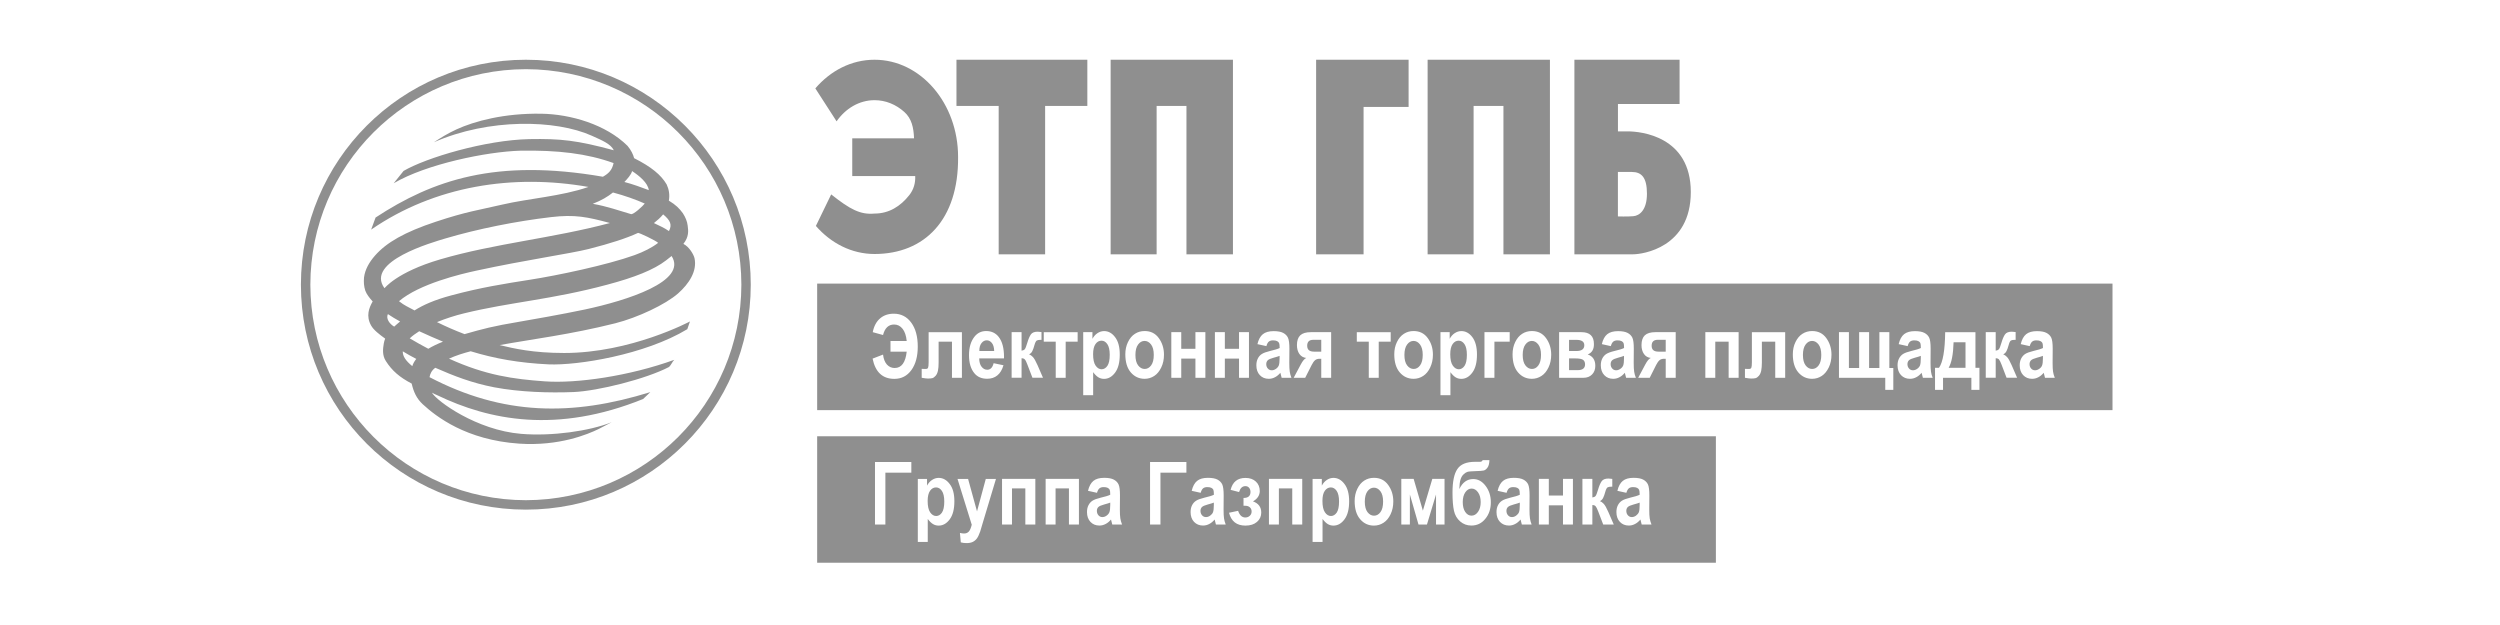
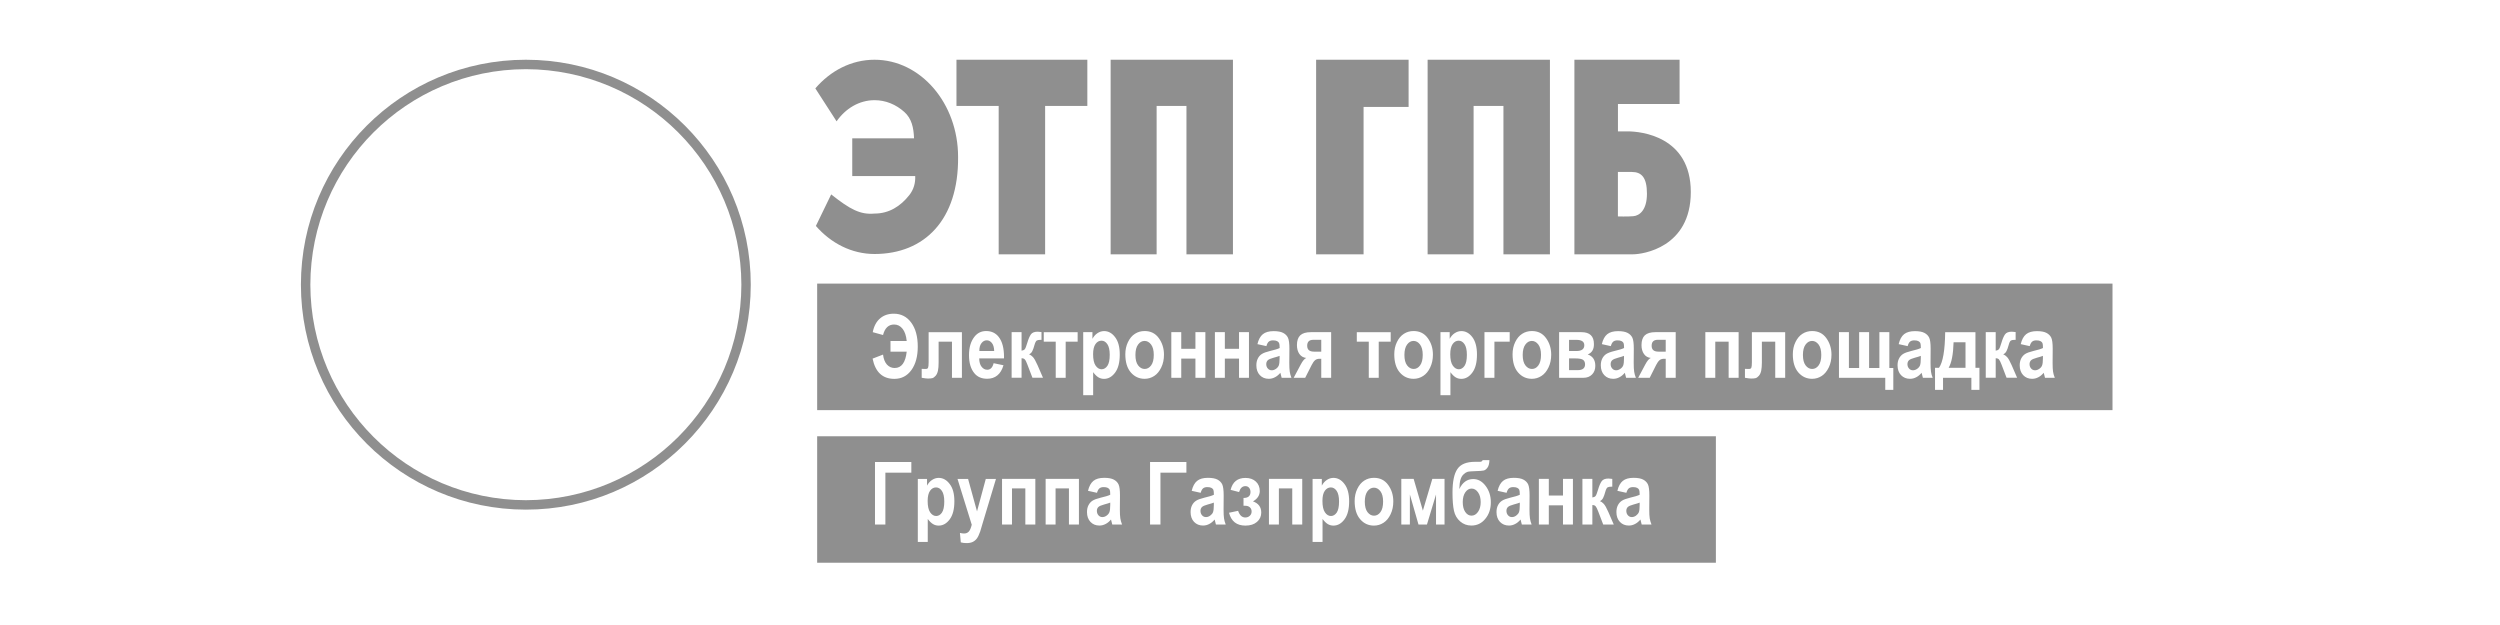
<svg xmlns="http://www.w3.org/2000/svg" width="200" height="50" viewBox="0 0 200 50" fill="none">
  <path fill-rule="evenodd" clip-rule="evenodd" d="M42.069 40.016C32.549 40 24.844 32.295 24.828 22.775C24.844 13.251 32.549 5.55 42.069 5.534C51.593 5.55 59.294 13.255 59.31 22.775C59.294 32.295 51.593 39.996 42.069 40.016ZM42.069 4.779C32.129 4.779 24.073 12.835 24.073 22.775C24.073 32.715 32.129 40.767 42.069 40.771C52.009 40.771 60.061 32.715 60.061 22.775C60.065 12.835 52.009 4.779 42.069 4.779Z" fill="#8F8F8F" />
  <path d="M75.354 41.008C75.477 40.828 75.542 40.534 75.542 40.127C75.542 39.739 75.477 39.453 75.35 39.27C75.224 39.086 75.069 38.993 74.885 38.993C74.694 38.993 74.53 39.082 74.404 39.262C74.278 39.441 74.212 39.715 74.212 40.074C74.212 40.485 74.278 40.791 74.412 40.987C74.547 41.183 74.71 41.281 74.897 41.281C75.081 41.277 75.232 41.187 75.354 41.008ZM88.753 40.975C88.794 40.869 88.819 40.677 88.819 40.4V40.208C88.717 40.249 88.562 40.298 88.345 40.355C88.101 40.42 87.942 40.489 87.864 40.567C87.787 40.645 87.75 40.746 87.75 40.869C87.75 41.008 87.791 41.126 87.876 41.224C87.958 41.318 88.064 41.367 88.19 41.367C88.305 41.367 88.415 41.33 88.525 41.252C88.635 41.175 88.708 41.081 88.753 40.975ZM97.041 40.975C97.082 40.869 97.107 40.677 97.107 40.4V40.208C97.005 40.249 96.85 40.298 96.634 40.355C96.389 40.42 96.23 40.489 96.152 40.567C96.079 40.645 96.038 40.746 96.038 40.869C96.038 41.008 96.079 41.126 96.165 41.224C96.246 41.318 96.352 41.367 96.479 41.367C96.593 41.367 96.703 41.33 96.813 41.252C96.923 41.171 97.001 41.081 97.041 40.975ZM106.937 41.008C107.059 40.828 107.124 40.534 107.124 40.127C107.124 39.739 107.059 39.453 106.933 39.27C106.806 39.086 106.651 38.993 106.468 38.993C106.276 38.993 106.113 39.082 105.986 39.262C105.856 39.441 105.795 39.715 105.795 40.074C105.795 40.485 105.86 40.791 105.995 40.987C106.129 41.183 106.292 41.281 106.48 41.281C106.659 41.277 106.81 41.187 106.937 41.008ZM110.436 40.971C110.579 40.779 110.648 40.498 110.648 40.127C110.648 39.764 110.575 39.486 110.432 39.298C110.285 39.107 110.114 39.013 109.914 39.013C109.714 39.013 109.543 39.107 109.4 39.298C109.258 39.49 109.184 39.768 109.184 40.135C109.184 40.502 109.258 40.783 109.4 40.971C109.547 41.158 109.719 41.256 109.922 41.256C110.122 41.256 110.294 41.163 110.436 40.971ZM117.224 39.384C117.089 39.58 117.02 39.841 117.02 40.167C117.02 40.494 117.085 40.759 117.219 40.955C117.35 41.15 117.517 41.252 117.721 41.252C117.925 41.252 118.101 41.15 118.243 40.946C118.386 40.742 118.455 40.485 118.455 40.167C118.455 39.849 118.386 39.592 118.243 39.388C118.101 39.188 117.929 39.086 117.729 39.086C117.529 39.086 117.362 39.184 117.224 39.384ZM121.519 40.975C121.559 40.869 121.584 40.677 121.584 40.4V40.208C121.482 40.249 121.327 40.298 121.111 40.355C120.866 40.42 120.707 40.489 120.629 40.567C120.552 40.645 120.515 40.746 120.515 40.869C120.515 41.008 120.556 41.126 120.642 41.224C120.723 41.318 120.829 41.367 120.956 41.367C121.07 41.367 121.18 41.33 121.29 41.252C121.4 41.171 121.478 41.081 121.519 40.975ZM131.108 40.975C131.149 40.869 131.173 40.677 131.173 40.4V40.208C131.071 40.249 130.916 40.298 130.7 40.355C130.455 40.42 130.296 40.489 130.219 40.567C130.141 40.645 130.105 40.746 130.105 40.869C130.105 41.008 130.145 41.126 130.231 41.224C130.313 41.318 130.419 41.367 130.545 41.367C130.655 41.367 130.769 41.33 130.88 41.252C130.99 41.171 131.063 41.081 131.108 40.975ZM132.119 41.962H131.336L131.234 41.562C131.1 41.721 130.953 41.844 130.798 41.921C130.643 42.003 130.48 42.044 130.304 42.044C130.015 42.044 129.774 41.946 129.591 41.75C129.407 41.554 129.313 41.293 129.313 40.967C129.313 40.763 129.35 40.579 129.427 40.428C129.501 40.273 129.611 40.151 129.746 40.061C129.884 39.971 130.105 39.89 130.406 39.816C130.773 39.731 131.03 39.653 131.173 39.58C131.173 39.38 131.157 39.245 131.128 39.184C131.1 39.123 131.047 39.07 130.969 39.029C130.892 38.989 130.786 38.968 130.643 38.968C130.5 38.968 130.39 39.001 130.308 39.066C130.227 39.131 130.162 39.25 130.109 39.425L129.391 39.266C129.476 38.899 129.623 38.634 129.823 38.471C130.023 38.307 130.313 38.226 130.688 38.226C131.022 38.226 131.279 38.275 131.455 38.368C131.63 38.462 131.756 38.589 131.834 38.752C131.911 38.915 131.948 39.209 131.948 39.633L131.94 40.763C131.94 41.077 131.952 41.313 131.977 41.468C132.005 41.623 132.05 41.791 132.119 41.962ZM127.996 40.09C128.098 40.127 128.2 40.2 128.298 40.306C128.4 40.416 128.522 40.628 128.665 40.955L129.101 41.962H128.257L127.853 40.906C127.771 40.694 127.702 40.555 127.645 40.494C127.588 40.432 127.502 40.404 127.388 40.404V41.962H126.593V38.311H127.388V39.796C127.494 39.784 127.58 39.747 127.637 39.69C127.694 39.629 127.763 39.453 127.849 39.16C127.935 38.866 128.028 38.65 128.13 38.503C128.232 38.356 128.412 38.283 128.673 38.283C128.746 38.283 128.848 38.291 128.983 38.311V38.935H128.897C128.771 38.935 128.677 38.952 128.608 38.989C128.542 39.025 128.477 39.148 128.42 39.356C128.363 39.559 128.31 39.719 128.253 39.825C128.204 39.939 128.118 40.025 127.996 40.09ZM125.834 41.962H125.039V40.428H123.905V41.962H123.109V38.311H123.905V39.641H125.039V38.311H125.834V41.962ZM122.53 41.962H121.747L121.645 41.562C121.51 41.721 121.364 41.844 121.209 41.921C121.054 42.003 120.89 42.044 120.715 42.044C120.425 42.044 120.185 41.946 119.997 41.75C119.814 41.554 119.72 41.293 119.72 40.967C119.72 40.763 119.757 40.579 119.834 40.428C119.912 40.273 120.018 40.151 120.156 40.061C120.295 39.971 120.515 39.89 120.817 39.816C121.184 39.731 121.441 39.653 121.584 39.58C121.584 39.38 121.568 39.245 121.543 39.184C121.514 39.119 121.461 39.07 121.384 39.029C121.306 38.989 121.2 38.968 121.058 38.968C120.915 38.968 120.805 39.001 120.723 39.066C120.642 39.131 120.576 39.25 120.527 39.425L119.81 39.266C119.895 38.899 120.042 38.634 120.242 38.471C120.442 38.307 120.731 38.226 121.107 38.226C121.441 38.226 121.698 38.275 121.873 38.368C122.049 38.462 122.175 38.589 122.253 38.752C122.326 38.915 122.367 39.209 122.367 39.633L122.359 40.763C122.359 41.077 122.371 41.313 122.396 41.468C122.416 41.623 122.465 41.791 122.53 41.962ZM116.746 39.127C116.999 38.589 117.37 38.324 117.86 38.324C118.243 38.324 118.574 38.507 118.851 38.874C119.128 39.241 119.267 39.678 119.267 40.184C119.267 40.71 119.12 41.154 118.822 41.509C118.529 41.868 118.158 42.044 117.709 42.044C117.362 42.044 117.064 41.933 116.812 41.713C116.559 41.493 116.396 41.212 116.318 40.865C116.241 40.518 116.2 40.033 116.2 39.409C116.2 38.528 116.33 37.895 116.595 37.516C116.856 37.133 117.326 36.945 118.003 36.945H118.386C118.508 36.945 118.582 36.9 118.61 36.81H119.153C119.145 37.08 119.096 37.279 118.998 37.41C118.904 37.541 118.802 37.618 118.692 37.642C118.586 37.667 118.362 37.683 118.027 37.691C117.693 37.7 117.476 37.72 117.383 37.753C117.289 37.785 117.187 37.85 117.077 37.957C116.967 38.059 116.889 38.201 116.836 38.385C116.783 38.56 116.755 38.809 116.746 39.127ZM115.568 41.962H114.882V39.559L114.156 41.962H113.479L112.79 39.559V41.962H112.105V38.311H113.092L113.83 40.852L114.585 38.311H115.563V41.962H115.568ZM111.464 40.118C111.464 40.494 111.395 40.832 111.248 41.138C111.105 41.44 110.918 41.668 110.685 41.819C110.453 41.97 110.196 42.048 109.918 42.048C109.474 42.048 109.107 41.88 108.813 41.538C108.519 41.199 108.372 40.714 108.372 40.086C108.372 39.727 108.442 39.401 108.585 39.107C108.727 38.813 108.911 38.593 109.143 38.446C109.372 38.299 109.629 38.226 109.918 38.226C110.4 38.226 110.779 38.413 111.052 38.793C111.33 39.172 111.464 39.613 111.464 40.118ZM107.932 40.102C107.932 40.73 107.81 41.212 107.561 41.546C107.312 41.88 107.018 42.048 106.676 42.048C106.517 42.048 106.37 42.011 106.235 41.933C106.101 41.856 105.954 41.717 105.803 41.517V43.357H105.007V38.316H105.746V38.85C105.848 38.658 105.978 38.507 106.145 38.397C106.309 38.287 106.488 38.23 106.676 38.23C107.018 38.23 107.312 38.393 107.557 38.719C107.806 39.041 107.932 39.502 107.932 40.102ZM104.179 41.962H103.38V39.074H102.311V41.962H101.516V38.311H104.179V41.962ZM100.239 40.11C100.68 40.269 100.9 40.567 100.9 41.004C100.9 41.305 100.786 41.558 100.557 41.754C100.329 41.95 100.023 42.048 99.632 42.048C98.934 42.048 98.498 41.705 98.322 41.02L99.048 40.865C99.167 41.22 99.358 41.399 99.627 41.399C99.766 41.399 99.884 41.354 99.982 41.264C100.08 41.175 100.129 41.061 100.129 40.922C100.129 40.783 100.084 40.673 99.99 40.587C99.897 40.502 99.774 40.461 99.627 40.461H99.481V39.837C99.852 39.837 100.039 39.678 100.039 39.356C100.039 39.225 100.003 39.115 99.929 39.025C99.856 38.935 99.758 38.891 99.632 38.891C99.387 38.891 99.22 39.05 99.126 39.364L98.449 39.188C98.608 38.552 99.003 38.234 99.64 38.234C99.986 38.234 100.264 38.332 100.472 38.528C100.68 38.723 100.782 38.976 100.782 39.29C100.774 39.633 100.594 39.906 100.239 40.11ZM98.057 41.962H97.274L97.172 41.562C97.037 41.721 96.891 41.844 96.736 41.921C96.581 42.003 96.417 42.044 96.242 42.044C95.952 42.044 95.712 41.946 95.524 41.75C95.341 41.554 95.247 41.293 95.247 40.967C95.247 40.763 95.284 40.579 95.361 40.428C95.439 40.273 95.545 40.151 95.683 40.061C95.822 39.971 96.042 39.89 96.344 39.816C96.711 39.731 96.968 39.653 97.111 39.58C97.111 39.38 97.094 39.245 97.07 39.184C97.041 39.119 96.989 39.07 96.911 39.029C96.834 38.989 96.727 38.968 96.585 38.968C96.442 38.968 96.332 39.001 96.25 39.066C96.169 39.131 96.103 39.25 96.054 39.425L95.337 39.266C95.422 38.899 95.569 38.634 95.769 38.471C95.969 38.307 96.258 38.226 96.634 38.226C96.968 38.226 97.225 38.275 97.4 38.368C97.576 38.462 97.702 38.589 97.78 38.752C97.853 38.915 97.894 39.209 97.894 39.633L97.886 40.763C97.886 41.077 97.898 41.313 97.922 41.468C97.943 41.623 97.988 41.791 98.057 41.962ZM94.912 37.814H92.836V41.962H92.004V36.961H94.912V37.814ZM89.765 41.962H88.982L88.88 41.562C88.745 41.721 88.598 41.844 88.443 41.921C88.288 42.003 88.125 42.044 87.95 42.044C87.66 42.044 87.419 41.946 87.236 41.75C87.052 41.554 86.959 41.293 86.959 40.967C86.959 40.763 86.995 40.579 87.073 40.428C87.15 40.273 87.256 40.151 87.391 40.061C87.53 39.971 87.75 39.89 88.052 39.816C88.419 39.731 88.676 39.653 88.819 39.58C88.819 39.38 88.806 39.245 88.778 39.184C88.749 39.123 88.696 39.07 88.619 39.029C88.541 38.989 88.435 38.968 88.292 38.968C88.15 38.968 88.04 39.001 87.958 39.066C87.876 39.131 87.811 39.25 87.758 39.425L87.04 39.266C87.126 38.899 87.273 38.634 87.472 38.471C87.672 38.307 87.962 38.226 88.337 38.226C88.672 38.226 88.929 38.275 89.104 38.368C89.279 38.462 89.406 38.589 89.483 38.752C89.561 38.915 89.598 39.209 89.598 39.633L89.589 40.763C89.589 41.077 89.602 41.313 89.626 41.468C89.651 41.623 89.695 41.791 89.765 41.962ZM86.314 41.962H85.515V39.074H84.446V41.962H83.651V38.311H86.314V41.962ZM82.827 41.962H82.027V39.074H80.959V41.962H80.163V38.311H82.827V41.962ZM79.678 38.311L78.621 41.827L78.418 42.513C78.328 42.77 78.238 42.957 78.152 43.075C78.063 43.194 77.953 43.288 77.818 43.353C77.683 43.418 77.512 43.451 77.312 43.447C77.157 43.447 77.006 43.43 76.864 43.39L76.794 42.635C76.916 42.663 77.031 42.68 77.129 42.68C77.279 42.68 77.402 42.631 77.5 42.529C77.598 42.427 77.675 42.243 77.74 41.978L76.602 38.316H77.447L78.161 40.91L78.862 38.316H79.678V38.311ZM76.35 40.102C76.35 40.73 76.227 41.212 75.978 41.546C75.73 41.88 75.436 42.048 75.093 42.048C74.934 42.048 74.787 42.011 74.653 41.933C74.518 41.856 74.371 41.717 74.22 41.517V43.357H73.425V38.316H74.163V38.85C74.265 38.658 74.396 38.507 74.563 38.397C74.73 38.287 74.906 38.23 75.093 38.23C75.436 38.23 75.73 38.393 75.974 38.719C76.227 39.041 76.35 39.502 76.35 40.102ZM72.907 37.814H70.831V41.962H69.999V36.961H72.907V37.814ZM137.271 34.901H65.373V45.021H137.271V34.901ZM76.647 12.554C76.647 8.263 73.653 4.779 69.962 4.779C68.11 4.779 66.438 5.656 65.227 7.072L66.927 9.707C67.641 8.679 68.738 8.014 69.966 8.014C70.859 8.014 71.683 8.365 72.34 8.952C72.94 9.486 73.091 10.22 73.123 11.065H68.18V14.083H73.217C73.242 14.65 73.091 15.168 72.748 15.604C72.034 16.514 71.108 17.085 69.966 17.085C68.828 17.191 68.004 16.751 66.495 15.552L65.271 18.076C66.479 19.463 68.139 20.32 69.966 20.32C73.963 20.316 76.696 17.583 76.647 12.554ZM83.61 8.475H86.987V4.779H76.517V8.475H79.894V20.344H83.61V8.475ZM94.921 20.344H98.636V4.779H88.851V20.344H92.53V8.475H94.916V20.344H94.921ZM109.086 8.556H112.688V4.779H105.289V20.344H109.086V8.556ZM120.279 20.344H123.994V4.779H114.209V20.344H117.888V8.475H120.275V20.344H120.279ZM129.436 13.757H130.545C131.328 13.757 131.756 14.201 131.756 15.498C131.756 16.796 131.169 17.256 130.659 17.297C130.19 17.338 129.432 17.314 129.432 17.314V13.757H129.436ZM129.436 10.51V8.32H134.367V4.779H125.952V20.344H130.647C131.389 20.344 135.264 19.826 135.264 15.364C135.264 10.902 131.271 10.51 130.215 10.51H129.436ZM78.348 28.082H79.535C79.527 27.796 79.466 27.584 79.352 27.441C79.237 27.299 79.099 27.225 78.944 27.225C78.776 27.225 78.634 27.299 78.519 27.45C78.401 27.6 78.344 27.812 78.348 28.082ZM88.59 29.269C88.713 29.089 88.778 28.796 88.778 28.388C88.778 28 88.713 27.715 88.586 27.531C88.46 27.348 88.305 27.254 88.121 27.254C87.929 27.254 87.766 27.343 87.64 27.523C87.513 27.702 87.448 27.976 87.448 28.335C87.448 28.747 87.513 29.052 87.648 29.248C87.782 29.444 87.946 29.542 88.133 29.542C88.313 29.538 88.464 29.448 88.59 29.269ZM92.09 29.232C92.233 29.04 92.302 28.759 92.302 28.388C92.302 28.025 92.228 27.751 92.086 27.56C91.939 27.368 91.768 27.274 91.564 27.274C91.364 27.274 91.192 27.368 91.05 27.56C90.907 27.751 90.834 28.029 90.834 28.396C90.834 28.767 90.907 29.044 91.05 29.232C91.197 29.42 91.368 29.517 91.572 29.517C91.776 29.517 91.947 29.424 92.09 29.232ZM102.303 29.236C102.344 29.13 102.368 28.938 102.368 28.661V28.469C102.266 28.51 102.111 28.559 101.895 28.616C101.651 28.681 101.492 28.751 101.414 28.828C101.341 28.906 101.3 29.008 101.3 29.13C101.3 29.269 101.341 29.387 101.426 29.481C101.508 29.575 101.614 29.623 101.74 29.623C101.855 29.623 101.965 29.583 102.075 29.509C102.185 29.432 102.258 29.342 102.303 29.236ZM105.122 28.131H105.701V27.184H105.069C104.738 27.184 104.575 27.343 104.575 27.657C104.575 27.976 104.755 28.131 105.122 28.131ZM113.606 29.232C113.748 29.04 113.818 28.759 113.818 28.388C113.818 28.025 113.744 27.751 113.602 27.56C113.459 27.368 113.283 27.274 113.084 27.274C112.884 27.274 112.712 27.368 112.57 27.56C112.427 27.751 112.353 28.029 112.353 28.396C112.353 28.767 112.427 29.044 112.57 29.232C112.716 29.42 112.888 29.517 113.092 29.517C113.296 29.517 113.463 29.424 113.606 29.232ZM117.162 29.269C117.285 29.089 117.35 28.796 117.35 28.388C117.35 28 117.285 27.715 117.158 27.531C117.032 27.348 116.877 27.254 116.693 27.254C116.502 27.254 116.338 27.343 116.212 27.523C116.086 27.702 116.02 27.976 116.02 28.335C116.02 28.747 116.086 29.052 116.224 29.248C116.359 29.444 116.522 29.542 116.71 29.542C116.885 29.538 117.04 29.448 117.162 29.269ZM123.069 29.232C123.211 29.04 123.281 28.759 123.281 28.388C123.281 28.025 123.207 27.751 123.064 27.56C122.918 27.368 122.746 27.274 122.546 27.274C122.347 27.274 122.175 27.368 122.033 27.56C121.89 27.751 121.816 28.029 121.816 28.396C121.816 28.767 121.89 29.044 122.033 29.232C122.179 29.42 122.351 29.517 122.555 29.517C122.759 29.517 122.93 29.424 123.069 29.232ZM126.744 27.617C126.744 27.331 126.531 27.188 126.107 27.188H125.524V28.082H126.107C126.531 28.082 126.744 27.927 126.744 27.617ZM126.805 29.146C126.805 28.991 126.756 28.877 126.658 28.796C126.56 28.714 126.34 28.673 126.005 28.673H125.524V29.611H126.217C126.609 29.611 126.805 29.456 126.805 29.146ZM129.856 29.236C129.897 29.13 129.921 28.938 129.921 28.661V28.469C129.819 28.51 129.664 28.559 129.448 28.616C129.203 28.681 129.044 28.751 128.967 28.828C128.889 28.906 128.852 29.008 128.852 29.13C128.852 29.269 128.893 29.387 128.979 29.481C129.06 29.575 129.166 29.623 129.293 29.623C129.407 29.623 129.517 29.583 129.627 29.509C129.737 29.432 129.815 29.342 129.856 29.236ZM132.678 28.131H133.257V27.184H132.625C132.295 27.184 132.132 27.343 132.132 27.657C132.128 27.976 132.311 28.131 132.678 28.131ZM145.49 29.232C145.633 29.04 145.702 28.759 145.702 28.388C145.702 28.025 145.629 27.751 145.486 27.56C145.339 27.368 145.168 27.274 144.964 27.274C144.764 27.274 144.593 27.368 144.45 27.56C144.307 27.751 144.234 28.029 144.234 28.396C144.234 28.767 144.307 29.044 144.45 29.232C144.593 29.42 144.768 29.517 144.972 29.517C145.176 29.517 145.347 29.424 145.49 29.232ZM153.599 29.236C153.639 29.13 153.664 28.938 153.664 28.661V28.469C153.562 28.51 153.407 28.559 153.191 28.616C152.946 28.681 152.787 28.751 152.709 28.828C152.636 28.906 152.595 29.008 152.595 29.13C152.595 29.269 152.636 29.387 152.722 29.481C152.803 29.575 152.909 29.623 153.036 29.623C153.15 29.623 153.26 29.583 153.37 29.509C153.48 29.432 153.558 29.342 153.599 29.236ZM155.891 29.424H157.241V27.38H156.287C156.258 28.339 156.128 29.02 155.891 29.424ZM163.367 29.236C163.408 29.13 163.433 28.938 163.433 28.661V28.469C163.331 28.51 163.176 28.559 162.96 28.616C162.715 28.681 162.556 28.751 162.478 28.828C162.405 28.906 162.364 29.008 162.364 29.13C162.364 29.269 162.405 29.387 162.49 29.481C162.572 29.575 162.678 29.623 162.805 29.623C162.919 29.623 163.029 29.583 163.139 29.509C163.253 29.432 163.327 29.342 163.367 29.236ZM164.383 30.223H163.6L163.498 29.823C163.363 29.982 163.217 30.105 163.062 30.182C162.907 30.264 162.743 30.305 162.568 30.305C162.278 30.305 162.038 30.207 161.854 30.011C161.671 29.815 161.577 29.554 161.577 29.228C161.577 29.024 161.614 28.84 161.691 28.689C161.769 28.534 161.875 28.412 162.009 28.322C162.148 28.233 162.368 28.151 162.67 28.078C163.037 27.992 163.294 27.915 163.437 27.841C163.437 27.637 163.425 27.507 163.396 27.445C163.367 27.38 163.314 27.331 163.237 27.29C163.159 27.25 163.053 27.229 162.911 27.229C162.768 27.229 162.658 27.262 162.576 27.327C162.495 27.392 162.429 27.511 162.376 27.69L161.658 27.531C161.744 27.164 161.891 26.899 162.091 26.736C162.291 26.573 162.58 26.491 162.955 26.491C163.29 26.491 163.547 26.54 163.722 26.634C163.898 26.727 164.024 26.854 164.102 27.017C164.179 27.18 164.216 27.474 164.216 27.898L164.208 29.028C164.208 29.342 164.22 29.579 164.244 29.734C164.265 29.884 164.314 30.048 164.383 30.223ZM160.259 28.347C160.361 28.384 160.463 28.457 160.565 28.563C160.667 28.673 160.79 28.889 160.932 29.212L161.369 30.219H160.524L160.121 29.163C160.039 28.951 159.97 28.812 159.913 28.751C159.856 28.689 159.77 28.661 159.656 28.661V30.219H158.86V26.568H159.656V28.053C159.766 28.041 159.847 28.004 159.905 27.947C159.962 27.886 160.031 27.71 160.117 27.417C160.202 27.123 160.296 26.907 160.398 26.756C160.5 26.609 160.679 26.536 160.941 26.536C161.014 26.536 161.116 26.544 161.251 26.564V27.188H161.165C161.038 27.188 160.941 27.205 160.875 27.241C160.81 27.278 160.745 27.401 160.692 27.605C160.635 27.812 160.582 27.968 160.524 28.078C160.467 28.2 160.382 28.286 160.259 28.347ZM158.35 31.19H157.71V30.223H155.442V31.19H154.802V29.424H155.12C155.43 28.987 155.597 28.037 155.614 26.577H158.036V29.424H158.355V31.19H158.35ZM154.614 30.223H153.831L153.729 29.823C153.595 29.982 153.448 30.105 153.293 30.182C153.138 30.264 152.975 30.305 152.799 30.305C152.51 30.305 152.269 30.207 152.081 30.011C151.898 29.815 151.804 29.554 151.804 29.228C151.804 29.024 151.841 28.84 151.918 28.689C151.996 28.534 152.102 28.412 152.24 28.322C152.379 28.233 152.599 28.151 152.901 28.078C153.268 27.992 153.525 27.915 153.668 27.841C153.668 27.637 153.652 27.507 153.627 27.445C153.599 27.38 153.546 27.331 153.468 27.29C153.391 27.25 153.285 27.229 153.142 27.229C152.999 27.229 152.889 27.262 152.807 27.327C152.726 27.392 152.66 27.511 152.612 27.69L151.894 27.531C151.979 27.164 152.126 26.899 152.326 26.736C152.526 26.573 152.815 26.491 153.191 26.491C153.525 26.491 153.782 26.54 153.958 26.634C154.133 26.727 154.259 26.854 154.337 27.017C154.414 27.18 154.451 27.474 154.451 27.898L154.443 29.028C154.443 29.342 154.455 29.579 154.48 29.734C154.496 29.884 154.545 30.048 154.614 30.223ZM151.461 31.19H150.821V30.223H147.117V26.573H147.913V29.44H148.733V26.573H149.528V29.44H150.352V26.573H151.147V29.44H151.465V31.19H151.461ZM146.518 28.375C146.518 28.751 146.448 29.093 146.302 29.395C146.155 29.697 145.971 29.925 145.739 30.076C145.506 30.227 145.249 30.305 144.972 30.305C144.527 30.305 144.16 30.133 143.867 29.795C143.573 29.456 143.426 28.971 143.426 28.343C143.426 27.984 143.495 27.657 143.638 27.364C143.781 27.07 143.964 26.85 144.197 26.703C144.425 26.556 144.682 26.483 144.972 26.483C145.453 26.483 145.833 26.67 146.106 27.05C146.379 27.429 146.518 27.87 146.518 28.375ZM142.814 30.223H142.019V27.335H140.95V28.999C140.95 29.269 140.93 29.485 140.897 29.656C140.86 29.827 140.799 29.962 140.71 30.064C140.62 30.166 140.534 30.227 140.448 30.252C140.363 30.272 140.245 30.284 140.094 30.284C140 30.284 139.837 30.264 139.596 30.223V29.509C139.661 29.513 139.767 29.517 139.922 29.517C140.016 29.517 140.077 29.485 140.106 29.42C140.134 29.354 140.151 29.207 140.151 28.979V26.577H142.814V30.223ZM139.09 30.223H138.291V27.335H137.222V30.223H136.427V26.573H139.09V30.223ZM134.053 30.223H133.257V28.702H133.123C132.976 28.702 132.858 28.738 132.764 28.816C132.674 28.893 132.58 29.02 132.491 29.199L131.977 30.223H131.055L131.618 29.167C131.777 28.865 131.928 28.689 132.062 28.636C131.83 28.612 131.646 28.506 131.516 28.318C131.385 28.131 131.32 27.894 131.32 27.609C131.32 27.254 131.41 26.993 131.585 26.825C131.765 26.658 132.046 26.573 132.429 26.573H134.057V30.223H134.053ZM130.871 30.223H130.088L129.986 29.823C129.852 29.982 129.705 30.105 129.55 30.182C129.395 30.264 129.232 30.305 129.056 30.305C128.767 30.305 128.526 30.207 128.342 30.011C128.159 29.815 128.065 29.554 128.065 29.228C128.065 29.024 128.102 28.84 128.179 28.689C128.257 28.534 128.363 28.412 128.497 28.322C128.636 28.233 128.856 28.151 129.158 28.078C129.525 27.992 129.782 27.915 129.925 27.841C129.925 27.637 129.913 27.507 129.884 27.445C129.856 27.38 129.803 27.331 129.725 27.29C129.648 27.25 129.542 27.229 129.399 27.229C129.256 27.229 129.146 27.262 129.064 27.327C128.983 27.392 128.918 27.511 128.865 27.69L128.147 27.531C128.232 27.164 128.379 26.899 128.579 26.736C128.779 26.573 129.069 26.491 129.444 26.491C129.778 26.491 130.035 26.54 130.211 26.634C130.386 26.727 130.512 26.854 130.59 27.017C130.667 27.18 130.704 27.474 130.704 27.898L130.696 29.028C130.696 29.342 130.708 29.579 130.733 29.734C130.753 29.884 130.802 30.048 130.871 30.223ZM127.017 28.355C127.421 28.494 127.625 28.8 127.625 29.265C127.625 29.55 127.539 29.783 127.364 29.958C127.192 30.133 126.964 30.223 126.678 30.223H124.729V26.573H126.515C127.184 26.573 127.514 26.891 127.514 27.527C127.519 27.951 127.351 28.229 127.017 28.355ZM124.096 28.375C124.096 28.751 124.027 29.093 123.88 29.395C123.737 29.697 123.55 29.925 123.317 30.076C123.085 30.227 122.828 30.305 122.551 30.305C122.106 30.305 121.739 30.133 121.445 29.795C121.151 29.456 121.005 28.971 121.005 28.343C121.005 27.984 121.074 27.657 121.217 27.364C121.36 27.07 121.543 26.85 121.776 26.703C122.004 26.556 122.261 26.483 122.551 26.483C123.032 26.483 123.411 26.67 123.684 27.05C123.962 27.429 124.096 27.87 124.096 28.375ZM120.776 27.335H119.553V30.223H118.757V26.573H120.776V27.335ZM118.158 28.363C118.158 28.991 118.035 29.473 117.786 29.807C117.538 30.142 117.244 30.309 116.905 30.309C116.746 30.309 116.6 30.272 116.465 30.195C116.33 30.117 116.183 29.978 116.033 29.774V31.614H115.237V26.568H115.975V27.107C116.077 26.915 116.208 26.764 116.375 26.654C116.542 26.544 116.718 26.487 116.909 26.487C117.252 26.487 117.546 26.65 117.791 26.976C118.035 27.303 118.158 27.764 118.158 28.363ZM114.634 28.375C114.634 28.751 114.56 29.093 114.417 29.395C114.275 29.697 114.087 29.925 113.854 30.076C113.622 30.227 113.369 30.305 113.088 30.305C112.643 30.305 112.276 30.133 111.982 29.795C111.689 29.456 111.542 28.971 111.542 28.343C111.542 27.984 111.611 27.657 111.754 27.364C111.897 27.07 112.08 26.85 112.313 26.703C112.541 26.556 112.798 26.483 113.088 26.483C113.569 26.483 113.948 26.67 114.222 27.05C114.499 27.429 114.634 27.87 114.634 28.375ZM111.256 27.335H110.298V30.223H109.502V27.335H108.544V26.577H111.256V27.335ZM106.496 30.223H105.701V28.702H105.566C105.419 28.702 105.301 28.738 105.207 28.816C105.118 28.893 105.024 29.02 104.934 29.199L104.416 30.223H103.494L104.057 29.167C104.216 28.865 104.367 28.689 104.502 28.636C104.269 28.612 104.086 28.506 103.951 28.318C103.821 28.131 103.755 27.894 103.755 27.609C103.755 27.254 103.845 26.993 104.02 26.825C104.2 26.658 104.477 26.573 104.865 26.573H106.492V30.223H106.496ZM103.315 30.223H102.532L102.43 29.823C102.295 29.982 102.148 30.105 101.993 30.182C101.838 30.264 101.675 30.305 101.5 30.305C101.21 30.305 100.969 30.207 100.786 30.011C100.602 29.815 100.509 29.554 100.509 29.228C100.509 29.024 100.545 28.84 100.623 28.689C100.696 28.534 100.806 28.412 100.945 28.322C101.08 28.233 101.304 28.151 101.606 28.078C101.973 27.992 102.23 27.915 102.373 27.841C102.373 27.637 102.356 27.507 102.328 27.445C102.299 27.38 102.246 27.331 102.169 27.29C102.091 27.25 101.985 27.229 101.842 27.229C101.7 27.229 101.589 27.262 101.508 27.327C101.426 27.392 101.361 27.511 101.312 27.69L100.594 27.531C100.68 27.164 100.827 26.899 101.027 26.736C101.226 26.573 101.516 26.491 101.891 26.491C102.226 26.491 102.483 26.54 102.658 26.634C102.833 26.727 102.96 26.854 103.037 27.017C103.115 27.18 103.152 27.474 103.152 27.898L103.143 29.028C103.143 29.342 103.156 29.579 103.18 29.734C103.201 29.884 103.245 30.048 103.315 30.223ZM99.917 30.223H99.122V28.689H97.988V30.223H97.192V26.573H97.988V27.902H99.122V26.573H99.917V30.223ZM96.43 30.223H95.634V28.689H94.5V30.223H93.705V26.573H94.5V27.902H95.634V26.573H96.43V30.223ZM93.118 28.375C93.118 28.751 93.048 29.093 92.901 29.395C92.755 29.697 92.571 29.925 92.339 30.076C92.106 30.227 91.849 30.305 91.572 30.305C91.127 30.305 90.76 30.133 90.466 29.795C90.173 29.456 90.026 28.971 90.026 28.343C90.026 27.984 90.095 27.657 90.238 27.364C90.381 27.07 90.564 26.85 90.797 26.703C91.025 26.556 91.282 26.483 91.572 26.483C92.053 26.483 92.432 26.67 92.706 27.05C92.979 27.429 93.118 27.87 93.118 28.375ZM89.581 28.363C89.581 28.991 89.459 29.473 89.21 29.807C88.961 30.142 88.668 30.309 88.325 30.309C88.166 30.309 88.019 30.272 87.885 30.195C87.75 30.117 87.603 29.978 87.452 29.774V31.614H86.657V26.568H87.395V27.107C87.497 26.915 87.627 26.764 87.795 26.654C87.962 26.544 88.137 26.487 88.329 26.487C88.672 26.487 88.965 26.65 89.21 26.976C89.459 27.303 89.581 27.764 89.581 28.363ZM86.212 27.335H85.254V30.223H84.458V27.335H83.5V26.577H86.212V27.335ZM82.329 28.347C82.431 28.384 82.533 28.457 82.635 28.563C82.737 28.673 82.859 28.889 83.002 29.212L83.439 30.219H82.594L82.19 29.163C82.109 28.951 82.044 28.812 81.982 28.751C81.925 28.689 81.84 28.661 81.725 28.661V30.219H80.93V26.568H81.725V28.053C81.832 28.041 81.917 28.004 81.974 27.947C82.031 27.886 82.101 27.71 82.186 27.417C82.272 27.123 82.366 26.907 82.468 26.756C82.57 26.609 82.749 26.536 83.01 26.536C83.084 26.536 83.186 26.544 83.32 26.564V27.188H83.235C83.108 27.188 83.014 27.205 82.945 27.241C82.88 27.278 82.814 27.401 82.757 27.605C82.7 27.812 82.647 27.968 82.59 28.078C82.537 28.2 82.451 28.286 82.329 28.347ZM80.322 28.563L80.318 28.673H78.336C78.34 28.963 78.405 29.187 78.528 29.342C78.654 29.501 78.801 29.579 78.98 29.579C79.233 29.579 79.405 29.403 79.49 29.056L80.278 29.22C80.171 29.587 80.008 29.856 79.784 30.035C79.564 30.215 79.29 30.301 78.972 30.301C78.532 30.301 78.189 30.154 77.948 29.856C77.663 29.513 77.52 29.032 77.52 28.412C77.52 27.8 77.663 27.315 77.948 26.948C78.189 26.638 78.503 26.483 78.891 26.483C79.319 26.483 79.653 26.642 79.898 26.956C80.184 27.323 80.322 27.857 80.322 28.563ZM76.953 30.223H76.158V27.335H75.089V28.999C75.089 29.269 75.073 29.485 75.036 29.656C74.999 29.827 74.938 29.962 74.849 30.064C74.759 30.166 74.673 30.227 74.588 30.252C74.502 30.272 74.384 30.284 74.233 30.284C74.139 30.284 73.976 30.264 73.735 30.223V29.509C73.8 29.513 73.906 29.517 74.061 29.517C74.155 29.517 74.216 29.485 74.245 29.42C74.273 29.354 74.29 29.207 74.29 28.979V26.577H76.953V30.223ZM73.421 27.731C73.421 28.514 73.25 29.138 72.911 29.607C72.569 30.076 72.116 30.309 71.549 30.309C70.606 30.309 70.027 29.77 69.807 28.689L70.643 28.367C70.684 28.714 70.79 28.979 70.953 29.163C71.121 29.346 71.324 29.44 71.573 29.44C72.12 29.44 72.442 29.003 72.536 28.131H71.239V27.278H72.536C72.495 26.854 72.385 26.532 72.206 26.303C72.026 26.075 71.802 25.961 71.528 25.961C71.084 25.961 70.786 26.242 70.643 26.801L69.819 26.573C69.913 26.095 70.109 25.728 70.403 25.475C70.696 25.222 71.063 25.096 71.5 25.096C72.083 25.096 72.548 25.333 72.895 25.806C73.246 26.279 73.421 26.919 73.421 27.731ZM168.996 22.689H65.373V32.809H169V22.689H168.996Z" fill="#8F8F8F" />
-   <path fill-rule="evenodd" clip-rule="evenodd" d="M30.047 17.402C34.615 14.408 39.669 12.658 48.234 14.139C48.707 13.866 48.964 13.609 49.087 13.046C46.949 12.275 44.633 12.006 41.63 12.055C38.934 12.132 34.085 13.131 31.495 14.661L32.286 13.674C34.097 12.617 38.816 11.202 42.352 11.129C44.849 11.084 46.146 11.222 49.107 12.022C48.85 11.512 48.23 11.259 47.337 10.855C44.465 9.566 39.102 9.448 34.709 11.382C35.267 11.018 35.81 10.676 36.52 10.35C37.968 9.689 40.337 9.048 43.303 9.097C45.669 9.134 48.479 9.962 50.204 11.671C50.49 12.01 50.657 12.369 50.73 12.654C52.097 13.343 52.884 13.988 53.333 14.755C53.512 15.138 53.594 15.575 53.508 16.052C54.075 16.394 54.344 16.672 54.626 17.055C54.83 17.365 54.977 17.716 55.013 18.042C55.074 18.471 55.119 18.948 54.671 19.511C55.14 19.739 55.507 20.384 55.564 20.669C55.78 21.697 55.119 22.7 54.246 23.475C53.243 24.356 51.032 25.401 49.229 25.861C45.648 26.763 42.487 27.146 39.97 27.607C41.092 27.876 42.63 28.239 45.134 28.239C50.474 28.239 55.197 25.715 55.197 25.715C55.197 25.715 55.091 26.049 54.985 26.334C51.595 28.386 46.191 29.251 43.89 29.149C41.549 29.039 39.579 28.692 37.654 28.101C37.062 28.256 36.479 28.439 35.92 28.692C38.853 30.026 41.068 30.328 43.576 30.507C46.13 30.695 50.363 30.083 53.941 28.786C53.777 28.945 53.692 29.206 53.524 29.357C51.697 30.316 47.826 31.282 45.881 31.364C43.947 31.441 41.586 31.372 39.538 30.984C37.764 30.642 36.328 30.083 34.823 29.422C34.545 29.622 34.411 29.887 34.362 30.173C40.244 33.248 45.758 33.313 52.028 31.368L51.452 31.919C44.551 34.712 39.155 33.627 34.978 31.617C34.843 31.555 34.676 31.49 34.554 31.413C34.937 32.086 38.131 34.415 41.692 34.708C44.151 34.912 47.153 34.488 48.932 33.778L47.892 34.321C47.027 34.741 44.747 35.704 41.545 35.492C37.291 35.206 34.892 33.326 33.819 32.339C33.322 31.878 33.085 31.343 32.934 30.687C31.972 30.181 31.364 29.663 30.866 28.88C30.569 28.419 30.63 27.909 30.703 27.477C30.724 27.342 30.764 27.216 30.813 27.089C30.348 26.755 29.883 26.396 29.684 26.033C29.263 25.274 29.524 24.621 29.814 24.116C29.557 23.834 29.329 23.541 29.223 23.251C29.108 22.896 29.092 22.57 29.121 22.199C29.202 21.558 29.541 20.975 29.981 20.469C30.915 19.396 32.371 18.564 34.884 17.732C37.331 16.921 38.322 16.802 40.17 16.37C42.328 15.868 44.91 15.709 47.076 14.955C41.051 13.894 34.794 14.857 29.692 18.369L30.047 17.402ZM50.567 13.686C50.494 13.984 50.172 14.326 49.951 14.559C50.608 14.73 51.269 14.971 51.905 15.211C51.828 14.628 51.147 14.065 50.567 13.686ZM32.008 25.719C31.625 25.502 31.356 25.352 31.03 25.127C30.854 25.506 31.185 25.927 31.535 26.131C31.682 25.98 31.858 25.857 32.008 25.719ZM52.313 17.846C52.745 18.059 53.137 18.218 53.516 18.487C53.79 17.969 53.622 17.626 53.051 17.149C52.839 17.41 52.582 17.634 52.313 17.846ZM51.028 18.638C50.147 19.046 48.883 19.466 47.08 19.923C45.603 20.294 41.989 20.808 38.11 21.652C36.879 21.917 33.554 22.704 31.919 24.095C32.376 24.462 32.657 24.552 33.163 24.834C33.844 24.401 34.754 23.989 36.124 23.626C38.506 22.99 40.28 22.712 42.422 22.374C44.551 22.044 48.544 21.207 50.759 20.412C51.481 20.151 52.15 19.817 52.652 19.429C52.497 19.262 51.073 18.573 51.028 18.638ZM34.264 27.901C34.59 27.705 34.986 27.513 35.439 27.334C34.819 27.077 34.182 26.795 33.538 26.498C33.248 26.677 32.987 26.873 32.779 27.069C33.269 27.358 33.762 27.64 34.264 27.901ZM32.221 28.105C32.212 28.5 32.453 28.855 32.983 29.292C33.049 29.076 33.147 28.916 33.301 28.712C32.934 28.525 32.571 28.321 32.221 28.105ZM35.227 20.747C39.587 19.47 44.163 19.074 48.797 17.842C46.986 17.353 45.995 17.145 44.082 17.369C41.3 17.696 38.245 18.303 35.626 19.078C34.603 19.388 29.198 20.914 30.756 23.055C30.756 23.084 31.682 21.787 35.227 20.747ZM51.579 16.284C50.869 15.966 49.98 15.652 49.038 15.399C48.618 15.734 48.124 16.031 47.422 16.305C48.601 16.513 49.482 16.839 50.469 17.125C50.649 17.214 51.452 16.46 51.579 16.284ZM53.728 20.481C53.594 20.596 53.451 20.706 53.288 20.828C52.301 21.591 50.743 22.199 48.581 22.774C44.094 23.981 40.835 24.16 37.132 25.066C36.414 25.237 35.655 25.486 34.958 25.768C35.655 26.114 36.401 26.441 37.164 26.73C38.665 26.302 39.391 26.102 41.569 25.735C42.397 25.592 44.959 25.148 46.807 24.756C50.139 24.042 55.029 22.505 53.728 20.481Z" fill="#8F8F8F" />
</svg>